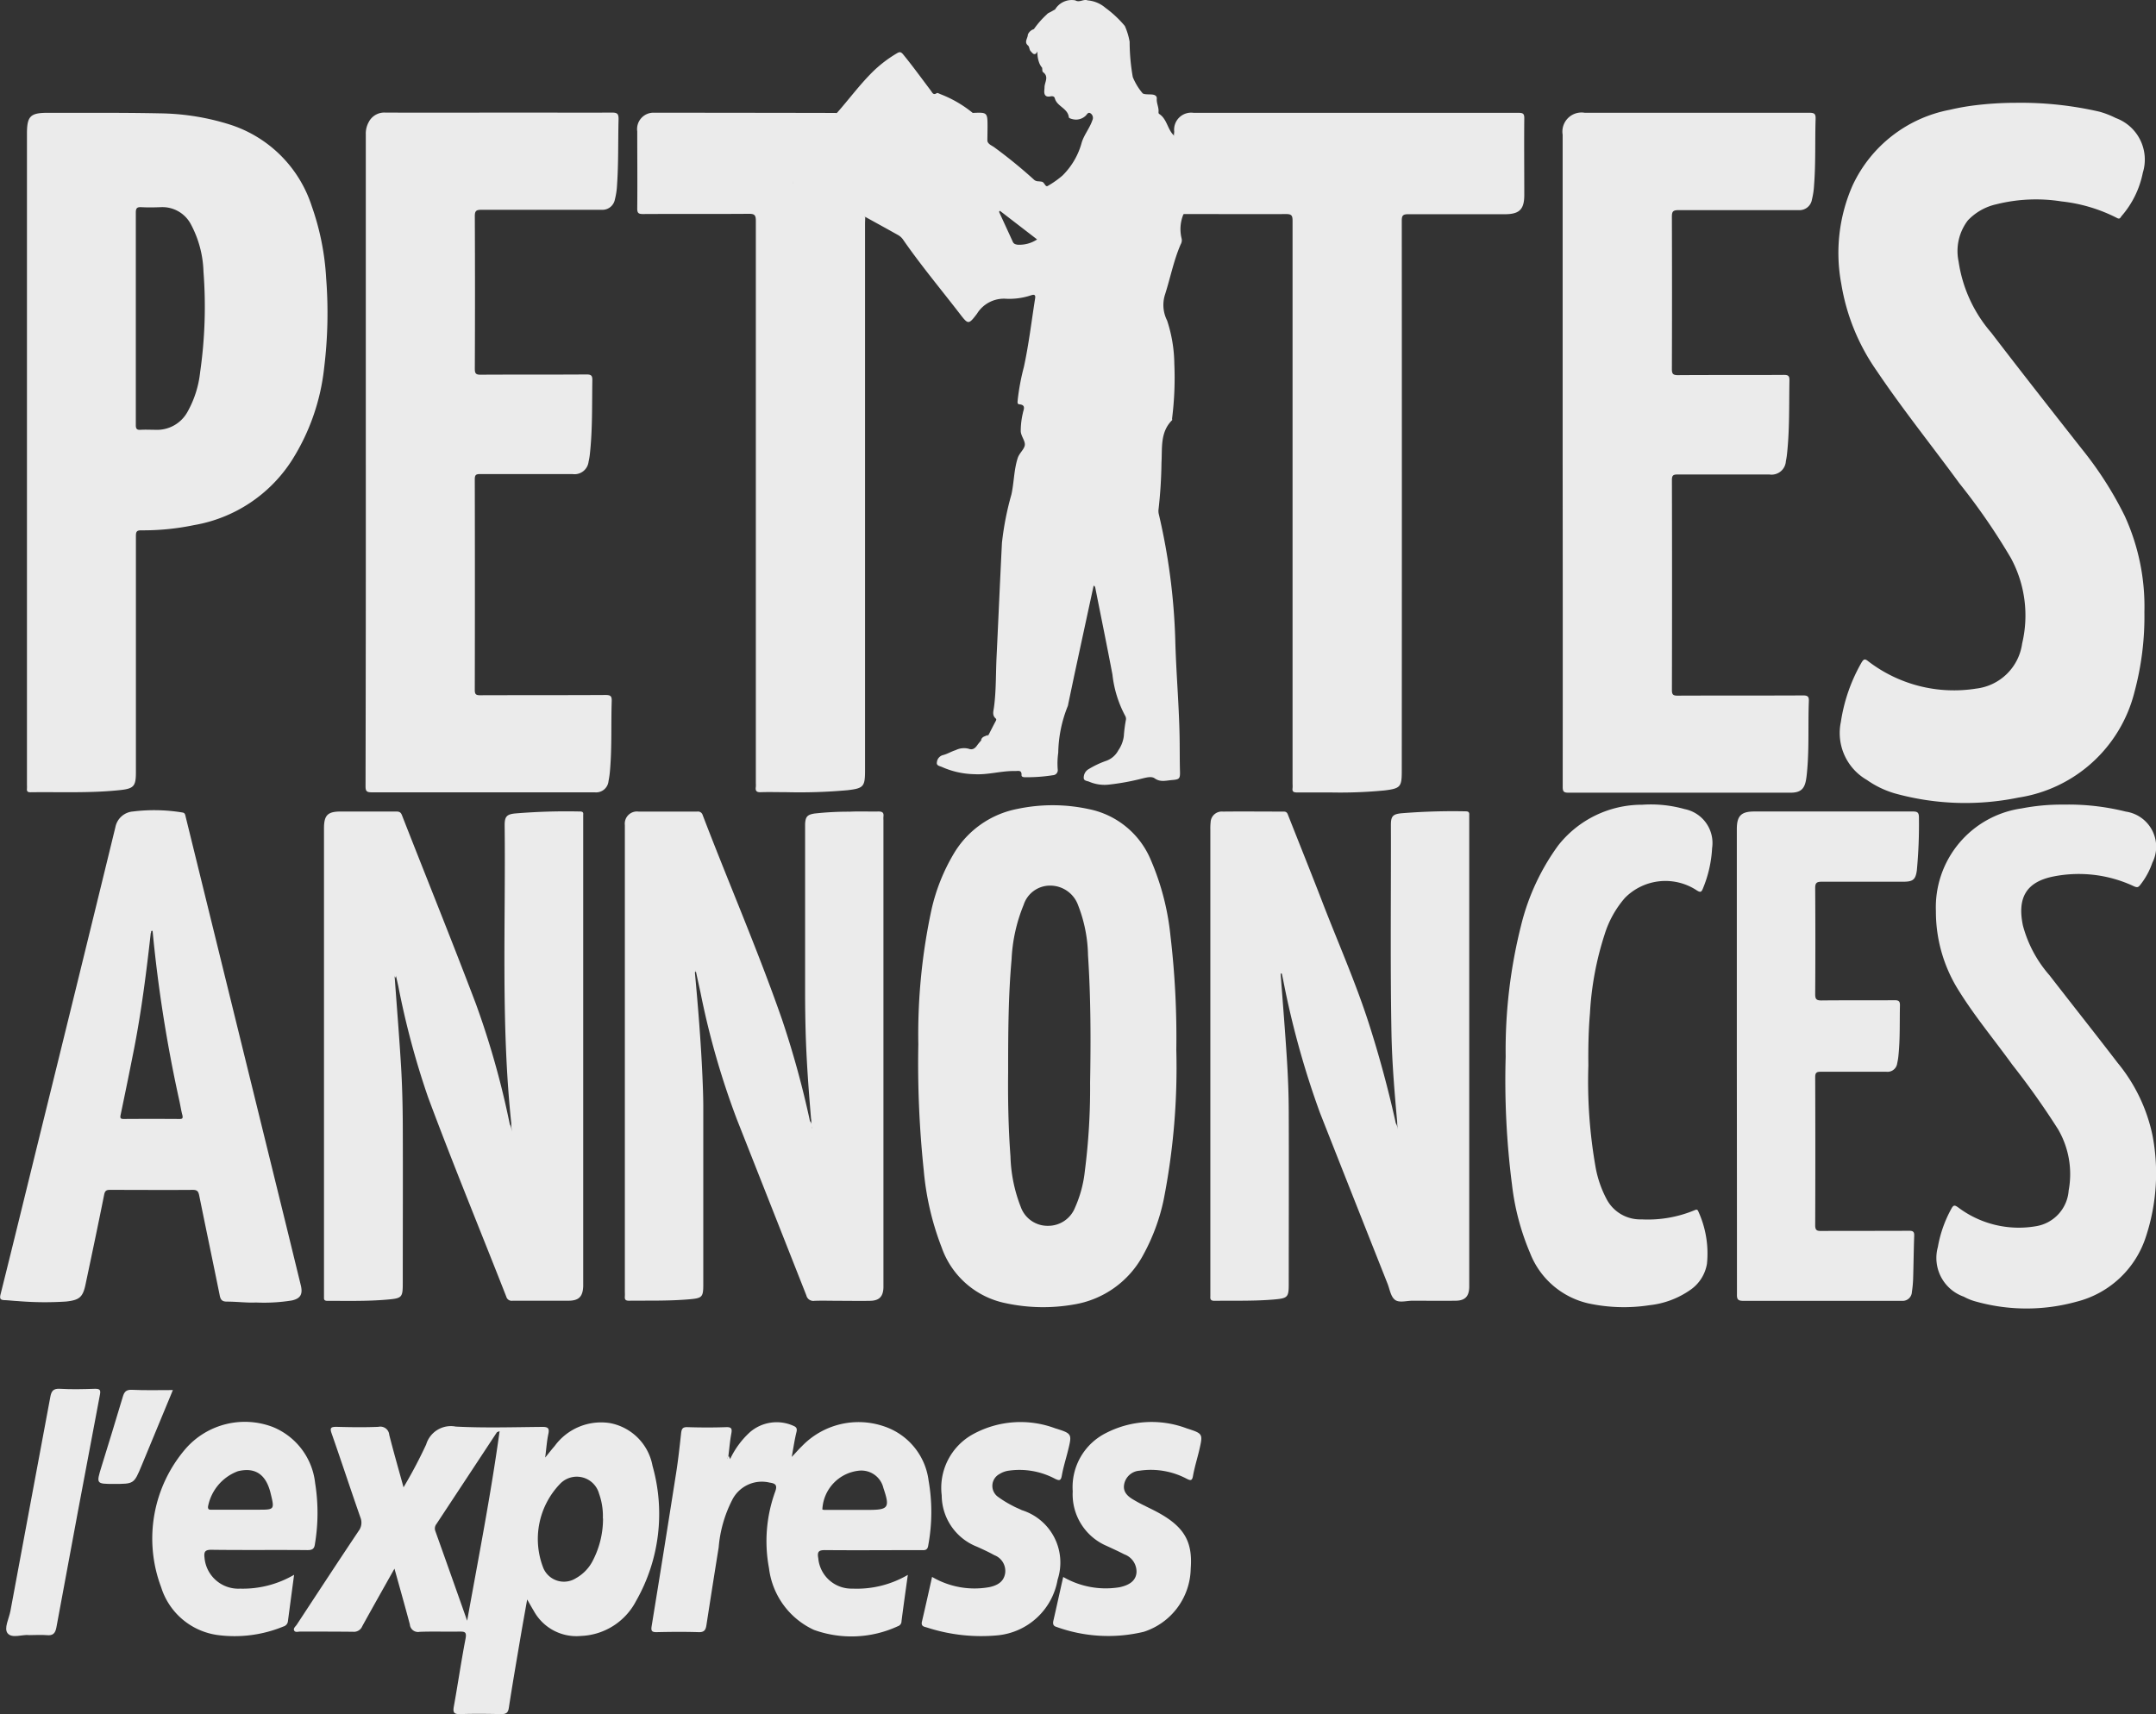
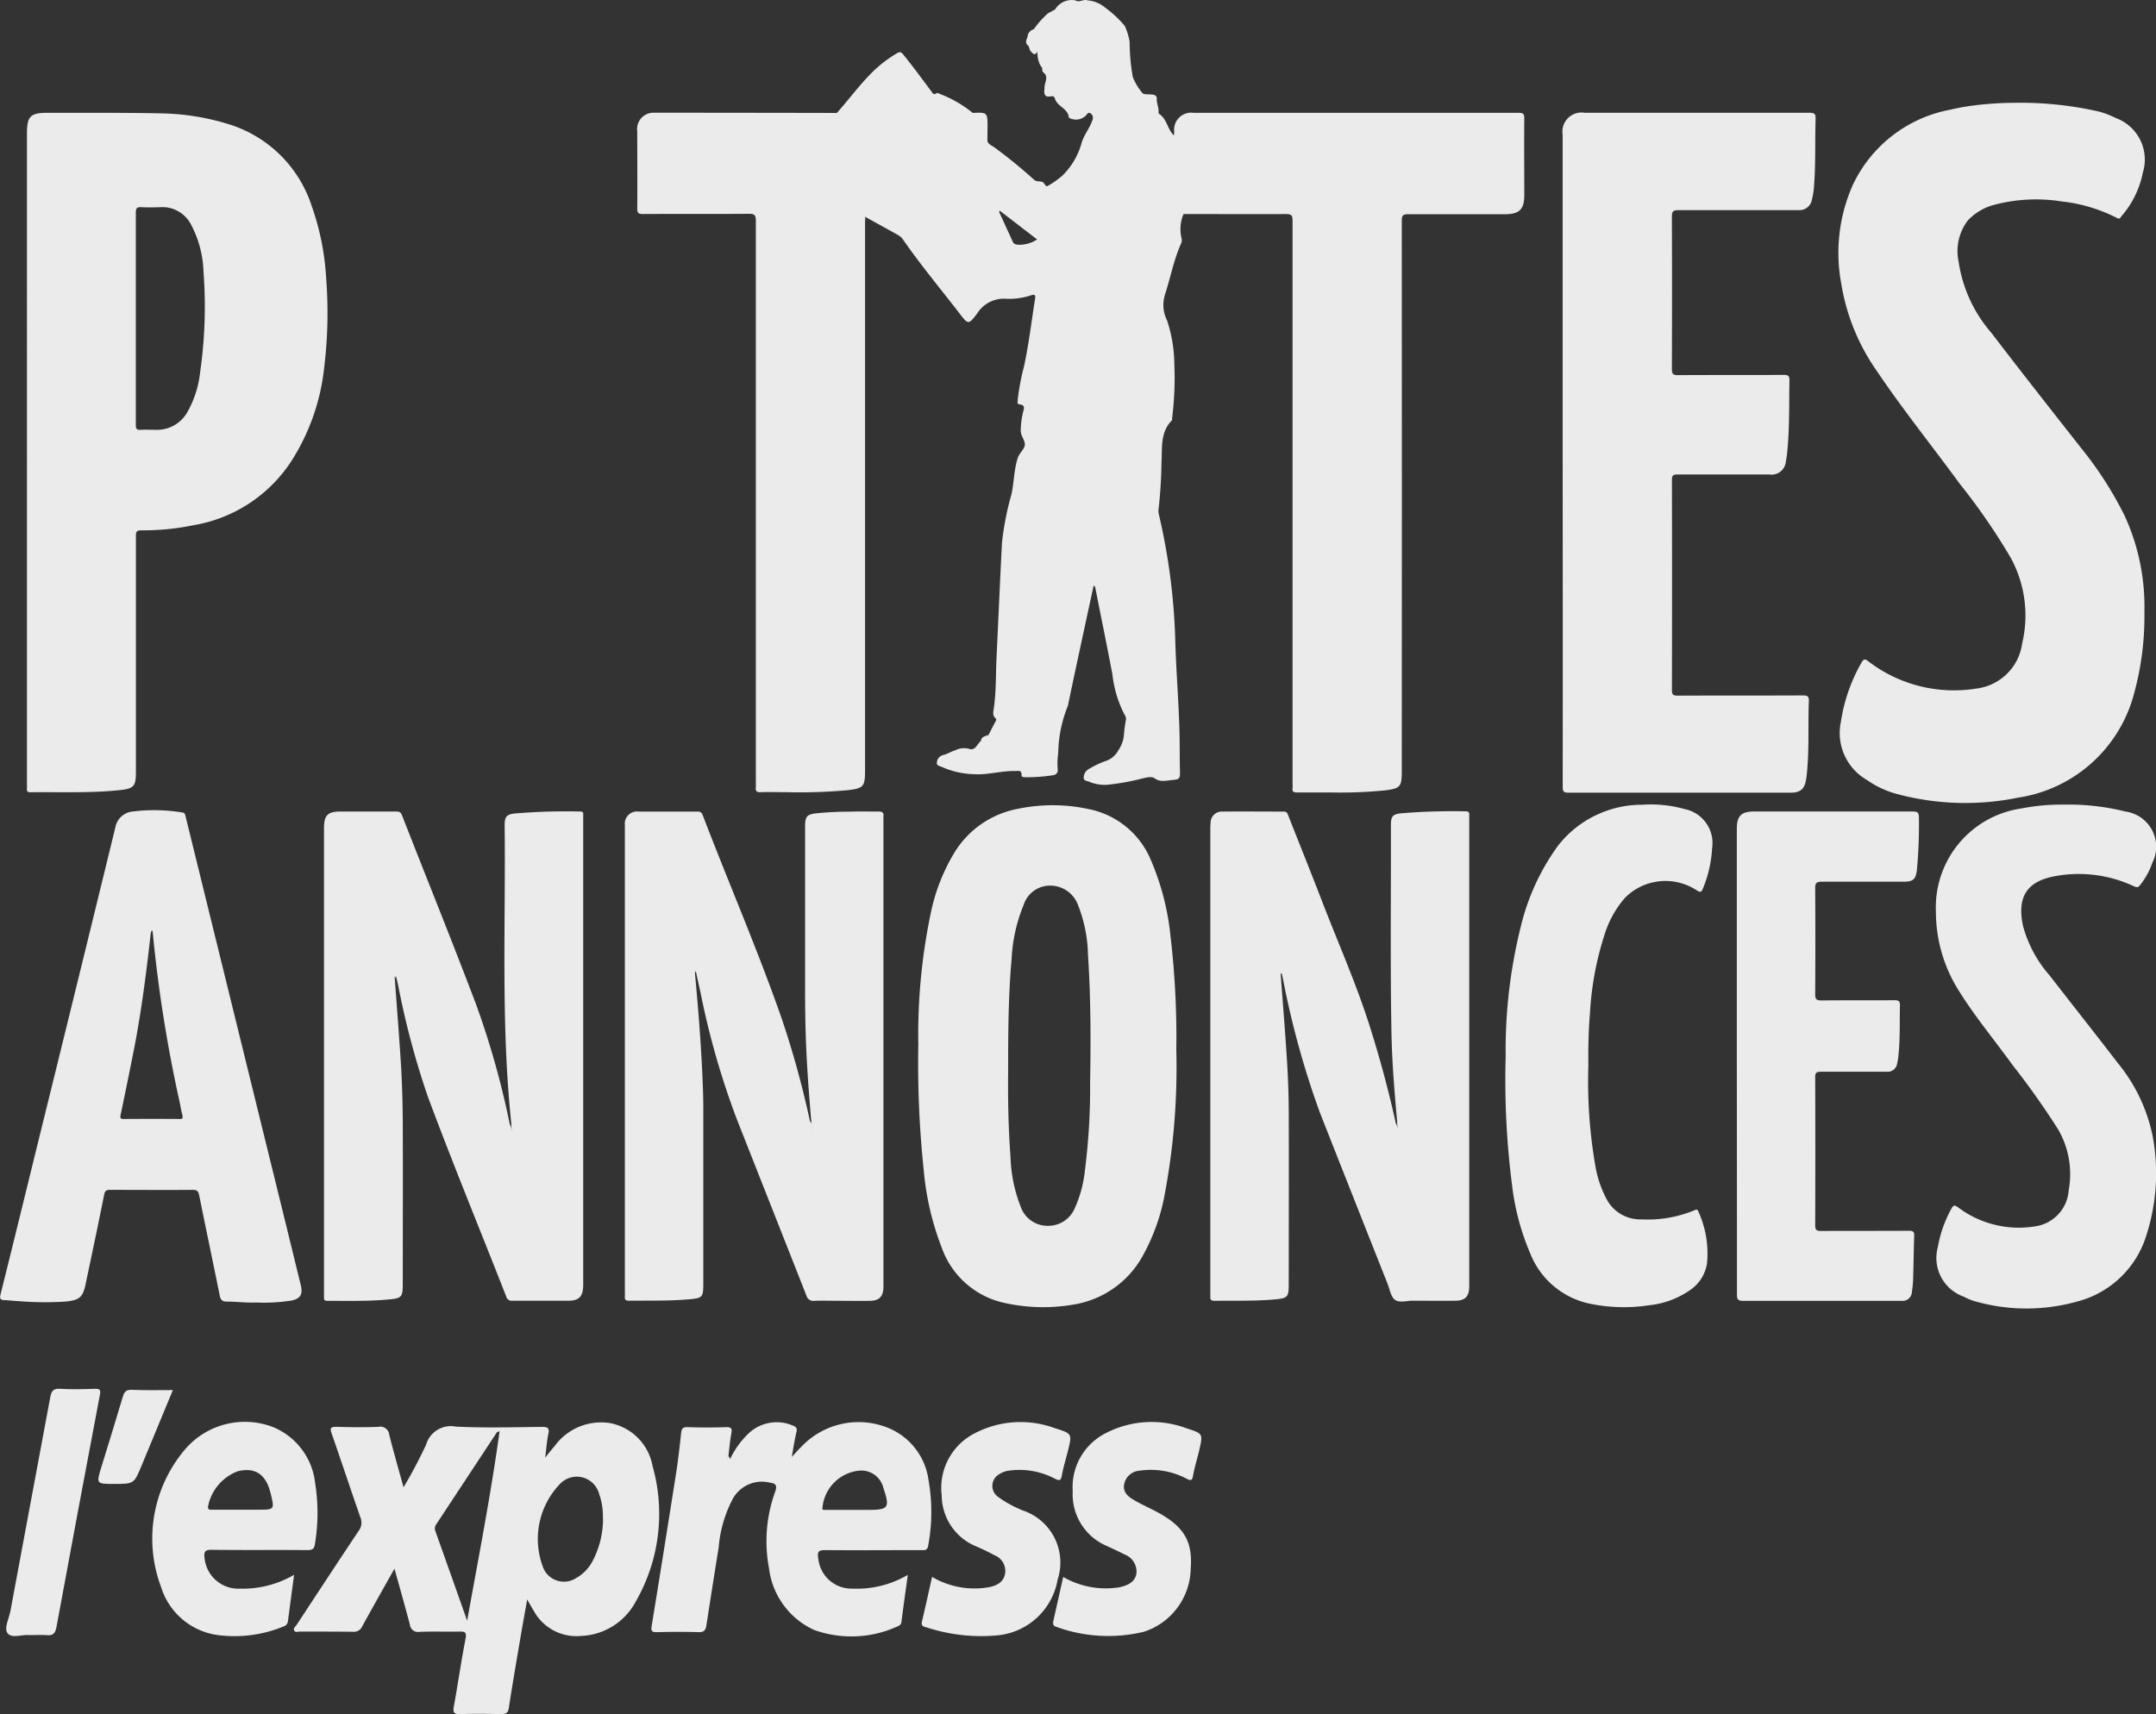
<svg xmlns="http://www.w3.org/2000/svg" width="68.228" height="54.262" viewBox="0 0 68.228 54.262">
  <rect x="0" y="0" width="68.228" height="54.262" fill="#333333" stroke="none" />
  <g id="Group_22414" data-name="Group 22414" transform="translate(-121.016 -165.781)" opacity="0.9">
    <path id="Path_25489" data-name="Path 25489" d="M536.629,188.7a11.1,11.1,0,0,1,2.644.282,2.81,2.81,0,0,1,.514.2,1.4,1.4,0,0,1,.856,1.73,2.969,2.969,0,0,1-.673,1.374c-.033.038-.05.11-.138.063a5.033,5.033,0,0,0-1.76-.527,5.164,5.164,0,0,0-2.067.091,1.765,1.765,0,0,0-.9.511,1.6,1.6,0,0,0-.292,1.3,4.407,4.407,0,0,0,1.031,2.25c.945,1.236,1.907,2.459,2.868,3.682a11.421,11.421,0,0,1,1.359,2.123,6.886,6.886,0,0,1,.622,3.039,9.205,9.205,0,0,1-.315,2.536,4.482,4.482,0,0,1-3.673,3.339,8.338,8.338,0,0,1-3.9-.13,2.977,2.977,0,0,1-.893-.428,1.714,1.714,0,0,1-.824-1.841,5.369,5.369,0,0,1,.658-1.884c.064-.1.1-.119.2-.038a4.456,4.456,0,0,0,3.421.871,1.664,1.664,0,0,0,1.457-1.428,3.818,3.818,0,0,0-.358-2.708,20.126,20.126,0,0,0-1.625-2.358c-.872-1.193-1.8-2.347-2.625-3.573a6.653,6.653,0,0,1-1.115-2.744,5.3,5.3,0,0,1,.358-3.118,4.272,4.272,0,0,1,3.072-2.392,7.49,7.49,0,0,1,.77-.139A10.8,10.8,0,0,1,536.629,188.7Z" transform="translate(-351.816 -19.665)" fill="#fff" />
-     <path id="Path_25490" data-name="Path 25490" d="M202.547,201.884q0-5.144,0-10.289a.743.743,0,0,1,.093-.391.55.55,0,0,1,.524-.3c1.468.006,2.936,0,4.4,0,.927,0,1.855.005,2.782,0,.171,0,.2.052.2.206-.018.695,0,1.39-.048,2.084a2.244,2.244,0,0,1-.068.457.4.4,0,0,1-.409.33c-.053,0-.107,0-.16,0-1.219,0-2.437,0-3.655,0-.154,0-.21.026-.209.2q.011,2.416,0,4.832c0,.143.028.189.181.188,1.117-.007,2.235,0,3.352-.008.147,0,.189.034.186.184-.012.772.007,1.544-.076,2.314a1.908,1.908,0,0,1-.043.263.447.447,0,0,1-.51.392c-.975,0-1.949,0-2.924,0-.132,0-.167.03-.167.165q.007,3.335,0,6.669c0,.135.035.167.168.167,1.325-.005,2.651,0,3.976-.008.164,0,.194.048.189.2-.023.712.008,1.426-.05,2.137a2.908,2.908,0,0,1-.051.388.394.394,0,0,1-.437.356c-.036,0-.071,0-.107,0q-3.477,0-6.954,0c-.16,0-.191-.041-.191-.194Q202.55,207.055,202.547,201.884Z" transform="translate(-69.955 -21.559)" fill="#fff" />
    <path id="Path_25491" data-name="Path 25491" d="M469.394,201.877V191.606a.605.605,0,0,1,.7-.694q3.557,0,7.115,0c.162,0,.195.044.19.2-.022.694.006,1.39-.048,2.084a2.389,2.389,0,0,1-.067.457.4.4,0,0,1-.418.341c-.053,0-.107,0-.16,0-1.218,0-2.437,0-3.655,0-.171,0-.2.053-.2.208q.008,2.407,0,4.815c0,.149.025.2.19.2,1.117-.009,2.235,0,3.352-.008.136,0,.181.028.178.173-.014.772.007,1.544-.075,2.313a2.234,2.234,0,0,1-.038.246.453.453,0,0,1-.523.42c-.969,0-1.938,0-2.906,0-.137,0-.177.031-.177.173q.008,3.326,0,6.651c0,.14.035.177.176.177,1.326-.006,2.651,0,3.976-.007.152,0,.187.042.181.188-.027.712.01,1.426-.049,2.137-.01.118-.02.237-.041.354-.052.293-.184.4-.492.4-.511,0-1.022,0-1.533,0-1.831,0-3.661,0-5.492,0-.15,0-.182-.038-.182-.184Q469.4,207.057,469.394,201.877Z" transform="translate(-298.927 -21.561)" fill="#fff" />
    <path id="Path_25492" data-name="Path 25492" d="M383.032,194.124a4.48,4.48,0,0,0-.289-2.485c0-.041.008-.083.01-.124a.539.539,0,0,1,.616-.594q5.143,0,10.286,0c.138,0,.178.031.176.174-.008.808,0,1.616,0,2.425,0,.456-.153.609-.611.61-1.022,0-2.044,0-3.066,0-.167,0-.2.047-.2.206q.006,8.709,0,17.417c0,.5-.038.554-.541.616a14.667,14.667,0,0,1-1.725.064c-.351,0-.7,0-1.052,0-.109,0-.155-.028-.138-.139a.87.87,0,0,0,0-.125q0-8.914,0-17.828c0-.165-.029-.218-.208-.216C385.206,194.13,384.119,194.124,383.032,194.124Z" transform="translate(-224.578 -21.568)" fill="#fff" />
    <path id="Path_25493" data-name="Path 25493" d="M199.225,356.629c-.331-3.14-.175-6.29-.21-9.437,0-.269.061-.345.322-.373a19.627,19.627,0,0,1,2.064-.063c.076,0,.11.024.1.1,0,.041,0,.083,0,.125v14.653c0,.048,0,.1,0,.143-.011.336-.137.464-.469.465-.588,0-1.177,0-1.765,0a.176.176,0,0,1-.2-.128c-.823-2.1-1.686-4.192-2.474-6.309a25.827,25.827,0,0,1-.943-3.519c-.024-.11-.05-.22-.076-.33a.217.217,0,0,1-.049-.158.364.364,0,0,0,.008.1c.012.045-.025.092.005.137.067.936.144,1.871.2,2.807.035.6.05,1.2.053,1.8.007,1.67,0,3.34,0,5.01,0,.487-.01.513-.5.555-.628.055-1.258.038-1.888.039-.075,0-.11-.027-.105-.1,0-.041,0-.083,0-.125V347.288c0-.414.116-.531.528-.531.583,0,1.165,0,1.747,0,.089,0,.15.009.19.111.78,1.994,1.584,3.978,2.343,5.98a26.827,26.827,0,0,1,1.073,3.816.369.369,0,0,1,.051.229C199.246,356.8,199.219,356.717,199.225,356.629Z" transform="translate(-62.029 -155.288)" fill="#fff" />
    <path id="Path_25494" data-name="Path 25494" d="M396.807,356.585c-.083-.934-.163-1.869-.181-2.807-.041-2.2-.012-4.4-.018-6.6,0-.273.058-.341.324-.37a20.091,20.091,0,0,1,2.046-.062c.089,0,.116.036.109.117,0,.035,0,.071,0,.107V361.7c0,.036,0,.071,0,.107-.007.293-.132.426-.426.43-.457.006-.915,0-1.373,0-.189,0-.422.075-.555-.031s-.161-.331-.231-.507q-1.071-2.7-2.139-5.41a27.66,27.66,0,0,1-1.166-4.214c-.014-.064-.027-.128-.041-.191a.3.3,0,0,1-.053-.194c0,.09.022.138.015.19.068.912.143,1.823.2,2.735.034.539.055,1.08.057,1.62.007,1.83,0,3.661,0,5.491,0,.391-.037.433-.431.469-.64.058-1.282.037-1.923.045-.106,0-.136-.043-.127-.138,0-.041,0-.083,0-.125q0-7.328,0-14.655a1.815,1.815,0,0,1,.009-.231.353.353,0,0,1,.388-.337c.642-.007,1.284,0,1.926,0,.1,0,.117.059.143.126.35.888.707,1.774,1.051,2.664.5,1.305,1.072,2.586,1.5,3.919q.5,1.559.853,3.159a.293.293,0,0,1,.045.2C396.823,356.741,396.806,356.664,396.807,356.585Z" transform="translate(-231.576 -155.283)" fill="#fff" />
    <path id="Path_25495" data-name="Path 25495" d="M266.2,356.469c-.078-.929-.147-1.858-.172-2.79q-.015-.561-.016-1.123,0-2.63,0-5.26c0-.054,0-.107,0-.16.013-.228.07-.291.293-.328a9.767,9.767,0,0,1,1.12-.059c.3-.015.606,0,.909-.006.128,0,.173.041.157.163a.838.838,0,0,0,0,.107v14.657c0,.048,0,.1,0,.143-.01.285-.132.413-.418.419-.321.007-.642,0-.963,0-.267,0-.535-.009-.8,0a.227.227,0,0,1-.259-.173q-1.1-2.79-2.2-5.576a25.261,25.261,0,0,1-1.147-4c-.049-.226-.1-.452-.148-.678-.028-.046-.061-.091-.047-.122,0,.032.011.092.015.151.1,1.082.188,2.165.237,3.251.015.344.029.688.029,1.033q0,2.791,0,5.581c0,.412-.027.448-.432.484-.64.057-1.282.039-1.923.046-.106,0-.137-.04-.127-.136a1.224,1.224,0,0,0,0-.125V347.351c0-.059,0-.119,0-.178a.385.385,0,0,1,.433-.427c.618,0,1.236,0,1.855,0a.154.154,0,0,1,.174.108c.826,2.16,1.749,4.284,2.51,6.468a29.547,29.547,0,0,1,.886,3.224c.055.056.04.131.056.2.008.048.026.094.025.113-.014-.029-.013-.092-.032-.151C266.2,356.625,266.218,356.546,266.2,356.469Z" transform="translate(-119.518 -155.275)" fill="#fff" />
    <path id="Path_25496" data-name="Path 25496" d="M269.432,190.95c-.285.356-.555.725-.857,1.065a2.023,2.023,0,0,0-.529,1.424,2.922,2.922,0,0,1-.027.372c-.011.09.013.128.112.124.26-.011.521-.02.781-.018s.544.017.817.028a1.181,1.181,0,0,1,.606.308c0,.071-.005.142-.005.214q0,8.639,0,17.277c0,.529-.038.584-.554.644a16.789,16.789,0,0,1-1.922.063c-.273,0-.547-.009-.82,0-.14.007-.18-.042-.16-.17a.705.705,0,0,0,0-.107q0-8.906,0-17.812c0-.183-.047-.22-.222-.219-1.117.009-2.235,0-3.352.007-.136,0-.18-.029-.179-.174.008-.814,0-1.628,0-2.443a.518.518,0,0,1,.543-.59Q266.553,190.944,269.432,190.95Z" transform="translate(-121.939 -21.594)" fill="#fff" />
    <path id="Path_25497" data-name="Path 25497" d="M556.663,345.2a7.49,7.49,0,0,1,1.941.214l.035.008a1.124,1.124,0,0,1,.835,1.62,2.355,2.355,0,0,1-.383.7c-.061.08-.1.088-.2.043a4.109,4.109,0,0,0-2.521-.315c-.878.166-1.178.668-.991,1.56a3.915,3.915,0,0,0,.84,1.572c.716.925,1.444,1.842,2.156,2.771a5.318,5.318,0,0,1,1.106,2.306,6.391,6.391,0,0,1-.206,3.185,3.1,3.1,0,0,1-2.2,2.071,5.925,5.925,0,0,1-3.166,0,1.7,1.7,0,0,1-.4-.158,1.3,1.3,0,0,1-.822-1.574,3.9,3.9,0,0,1,.431-1.218c.065-.114.1-.112.207-.038a3.191,3.191,0,0,0,2.458.6,1.234,1.234,0,0,0,1.043-1.132,2.818,2.818,0,0,0-.337-1.941,24.984,24.984,0,0,0-1.452-2.048c-.559-.775-1.173-1.511-1.68-2.324a4.68,4.68,0,0,1-.732-2.53,3.16,3.16,0,0,1,2.71-3.251A6.637,6.637,0,0,1,556.663,345.2Z" transform="translate(-370.346 -153.95)" fill="#fff" />
    <path id="Path_25498" data-name="Path 25498" d="M508.234,354.629V347.3c0-.419.137-.557.553-.557,1.67,0,3.34,0,5.01,0,.151,0,.2.027.2.191a15.542,15.542,0,0,1-.066,1.672c-.04.294-.124.359-.426.36-.862,0-1.723,0-2.585,0-.163,0-.208.042-.206.206q.011,1.676,0,3.352c0,.154.034.2.195.2.772-.009,1.545,0,2.318-.007.133,0,.172.034.169.168-.012.516.007,1.034-.044,1.549a2,2,0,0,1-.043.281.308.308,0,0,1-.345.266c-.689,0-1.379,0-2.068,0-.132,0-.182.023-.182.171q.009,2.344,0,4.689c0,.158.054.181.193.18.927-.006,1.854,0,2.781-.006.125,0,.164.034.159.159-.016.457-.02.914-.034,1.371a3.551,3.551,0,0,1-.039.407.292.292,0,0,1-.309.281c-.047,0-.095,0-.142,0-1.628,0-3.257,0-4.885,0-.166,0-.205-.047-.2-.208Q508.238,358.328,508.234,354.629Z" transform="translate(-332.255 -155.275)" fill="#fff" />
    <path id="Path_25499" data-name="Path 25499" d="M459.257,353.454a15.628,15.628,0,0,0,.221,3.177,3.453,3.453,0,0,0,.358,1.057,1.2,1.2,0,0,0,1.1.637,3.852,3.852,0,0,0,1.687-.292c.064-.029.091-.018.117.048a3.2,3.2,0,0,1,.27,1.648,1.251,1.251,0,0,1-.533.833,2.762,2.762,0,0,1-1.287.48,5.315,5.315,0,0,1-1.93-.057,2.6,2.6,0,0,1-1.85-1.6,7.792,7.792,0,0,1-.57-2.161,25.932,25.932,0,0,1-.2-4.052,16.155,16.155,0,0,1,.49-4.162,7.192,7.192,0,0,1,1.17-2.518,3.372,3.372,0,0,1,2.663-1.292,3.95,3.95,0,0,1,1.34.138,1.094,1.094,0,0,1,.87,1.234,3.859,3.859,0,0,1-.29,1.277c-.048.124-.084.131-.195.062a1.8,1.8,0,0,0-2.272.236,3.2,3.2,0,0,0-.645,1.159,9.8,9.8,0,0,0-.464,2.5C459.258,352.375,459.251,352.951,459.257,353.454Z" transform="translate(-287.976 -153.946)" fill="#fff" />
    <path id="Path_25500" data-name="Path 25500" d="M338.278,191.846a1.145,1.145,0,0,1-.266-.492,2.2,2.2,0,0,0-.208-.426c.48-.022.48-.022.48.458C338.283,191.54,338.28,191.693,338.278,191.846Z" transform="translate(-186.017 -21.572)" fill="#fff" />
    <path id="Path_25501" data-name="Path 25501" d="M339.952,329.693c-.018.131-.081.2-.223.166C339.756,329.741,339.866,329.732,339.952,329.693Z" transform="translate(-187.669 -140.647)" fill="#fff" />
    <path id="Path_25502" data-name="Path 25502" d="M208.889,382.2a.416.416,0,0,1-.006-.29l.042.216Z" transform="translate(-75.375 -185.449)" fill="#fff" />
    <path id="Path_25503" data-name="Path 25503" d="M406.356,381.48c-.05-.057-.032-.12-.012-.235l.05.239Z" transform="translate(-244.812 -184.882)" fill="#fff" />
    <path id="Path_25504" data-name="Path 25504" d="M275.709,381.406c-.053-.056-.028-.121-.033-.208a.26.26,0,0,1,.066.179Z" transform="translate(-132.706 -184.842)" fill="#fff" />
    <path id="Path_25505" data-name="Path 25505" d="M309.5,170.211a.23.23,0,0,0-.1-.141c-.208-.193-.215-.524-.471-.685-.014-.009-.019-.042-.017-.063.014-.143-.067-.273-.055-.418.007-.083-.057-.121-.139-.13-.111-.012-.286.007-.32-.053a1.9,1.9,0,0,1-.3-.5,6.517,6.517,0,0,1-.1-1.118,2.1,2.1,0,0,0-.152-.5,3.449,3.449,0,0,0-.616-.576.983.983,0,0,0-.561-.234c-.13-.051-.259.079-.388,0a.614.614,0,0,0-.643.289c-.064.029-.121.073-.187.1a.232.232,0,0,0-.078.059,2.811,2.811,0,0,0-.4.455c-.007.012-.031.015-.047.023a.3.3,0,0,0-.149.158c0,.117-.133.239.013.351.041.053.033.132.079.176s.109.159.2.033c0-.007,0-.011,0-.013-.022-.009.02-.01.011.005a.908.908,0,0,0,.049.319.532.532,0,0,0,.1.178c.008.047,0,.116.027.137.193.141.059.309.049.466,0,.041-.005.083-.008.124-.009.135.047.207.188.18.068-.013.128-.007.146.061.068.259.413.313.443.6,0,.025.077.051.122.06a.44.44,0,0,0,.412-.111c.042-.04.077-.129.157-.071a.173.173,0,0,1,.052.22c-.083.244-.252.445-.332.688a2.314,2.314,0,0,1-.609,1.055,2.908,2.908,0,0,1-.469.331c-.082.049-.1-.128-.2-.135a1,1,0,0,0-.106-.011.2.2,0,0,1-.142-.063,15.526,15.526,0,0,0-1.253-1.02c-.071-.05-.161-.08-.2-.165q-.174-.379-.336-.762a.282.282,0,0,0-.138-.155,3.724,3.724,0,0,0-1.007-.588c-.044-.015-.108-.055-.13-.039-.112.079-.142-.018-.186-.076-.29-.383-.571-.773-.876-1.146-.069-.085-.113-.091-.2-.038a3.991,3.991,0,0,0-.762.582c-.411.406-.752.871-1.131,1.3a.44.44,0,0,0-.128.093c-.366.451-.748.889-1.071,1.373a1.021,1.021,0,0,0-.175.442c-.041.317-.049.637-.084.955-.013.123.056.17.17.175.143.007.281-.036.425-.035.344,0,.686.006,1.03.033a1.01,1.01,0,0,1,.5.156.4.4,0,0,0,.237.111c.337.186.675.371,1.011.56a.487.487,0,0,1,.161.135c.564.817,1.2,1.577,1.806,2.363.264.343.277.356.546,0a1,1,0,0,1,.923-.473,2.163,2.163,0,0,0,.773-.105c.055-.016.168-.065.144.088-.115.726-.2,1.457-.357,2.177a7.3,7.3,0,0,0-.194,1.03c0,.053-.031.144.049.151.226.019.13.175.114.274a2.493,2.493,0,0,0-.068.581c.011.159.143.3.129.433s-.173.254-.224.411c-.122.376-.116.773-.2,1.155a9.246,9.246,0,0,0-.3,1.534c-.061,1.209-.113,2.418-.171,3.627-.025.527-.01,1.057-.082,1.581-.017.124-.061.246.054.348.027.024.021.046.005.077-.078.145-.152.293-.227.439a.476.476,0,0,1-.223.166,1.844,1.844,0,0,0-.136.162c-.067.1-.151.163-.273.115a.591.591,0,0,0-.412.044c-.142.043-.267.126-.414.16a.262.262,0,0,0-.18.226c-.02.112.1.117.167.15a2.644,2.644,0,0,0,1.018.225c.437.026.859-.11,1.294-.1.1,0,.209-.038.2.132,0,.055.06.064.11.064a5.21,5.21,0,0,0,.887-.064.159.159,0,0,0,.148-.185,2.434,2.434,0,0,1,.017-.528,4.115,4.115,0,0,1,.291-1.449.269.269,0,0,0,.024-.085c.075-.354.148-.708.224-1.062q.289-1.345.581-2.691c.048.02.05.057.057.092.18.908.366,1.814.538,2.723a3.594,3.594,0,0,0,.4,1.3.2.2,0,0,1,.029.119,4.387,4.387,0,0,0-.069.528,1.013,1.013,0,0,1-.174.451.7.7,0,0,1-.412.342,2.939,2.939,0,0,0-.521.249.313.313,0,0,0-.162.273c-.005.11.115.1.184.134a1.234,1.234,0,0,0,.611.087,7.545,7.545,0,0,0,1.083-.2c.123-.028.269-.066.365,0,.179.13.357.072.538.057.244-.021.272-.035.265-.277-.011-.393-.005-.787-.014-1.18-.022-1.01-.112-2.016-.136-3.023a19.941,19.941,0,0,0-.521-3.943.429.429,0,0,1-.006-.158,14.712,14.712,0,0,0,.092-1.474c.027-.465-.045-.959.335-1.337.009-.009,0-.035,0-.052a10.29,10.29,0,0,0,.071-1.74,4.523,4.523,0,0,0-.228-1.363,1.085,1.085,0,0,1-.069-.814c.172-.533.276-1.087.5-1.6a.252.252,0,0,0,.026-.19,1.226,1.226,0,0,1,.061-.763.313.313,0,0,0,.08-.193A4.406,4.406,0,0,0,309.5,170.211Zm-5.045,3.317c-.069-.013-.122-.023-.154-.093-.144-.317-.291-.633-.436-.95l.027-.032,1.178.907A1.011,1.011,0,0,1,304.456,173.527Z" transform="translate(-151.234)" fill="#fff" />
    <path id="Path_25506" data-name="Path 25506" d="M330.443,188.266c-.081-.011-.174,0-.214-.132A.46.46,0,0,1,330.443,188.266Z" transform="translate(-179.518 -19.18)" fill="#fff" />
    <path id="Path_25507" data-name="Path 25507" d="M136.479,196.185a8.2,8.2,0,0,0-.458-2.295,4,4,0,0,0-2.57-2.572,7.647,7.647,0,0,0-2.223-.361c-1.188-.025-2.377-.014-3.565-.017-.546,0-.653.108-.653.659V212.21a1.181,1.181,0,0,1,0,.125c-.009.085.025.113.111.112.95-.013,1.9.033,2.848-.07.422-.046.489-.126.489-.556q0-3.744,0-7.488c0-.136.029-.179.172-.177a7.87,7.87,0,0,0,1.661-.164,4.6,4.6,0,0,0,3.092-2.036,6.837,6.837,0,0,0,1.032-2.944A14.244,14.244,0,0,0,136.479,196.185Zm-3.99,2.977a3.267,3.267,0,0,1-.39,1.228,1.1,1.1,0,0,1-1.026.584c-.154,0-.31-.009-.463,0-.127.01-.156-.035-.155-.157,0-1.123,0-2.246,0-3.368s0-2.234,0-3.35c0-.144.041-.179.177-.172.2.011.4.008.606,0a1.018,1.018,0,0,1,.965.552,3.38,3.38,0,0,1,.393,1.483A14.6,14.6,0,0,1,132.489,199.161Z" transform="translate(-5.141 -21.588)" fill="#fff" />
    <path id="Path_25508" data-name="Path 25508" d="M333.72,349.5a8.1,8.1,0,0,0-.615-2.386,2.7,2.7,0,0,0-1.966-1.625,5.4,5.4,0,0,0-2.262-.007,3,3,0,0,0-2.019,1.425,6.068,6.068,0,0,0-.7,1.763,18.748,18.748,0,0,0-.417,4.262,32.273,32.273,0,0,0,.171,3.985,8.9,8.9,0,0,0,.564,2.437,2.718,2.718,0,0,0,2.025,1.773,5.628,5.628,0,0,0,2.159.043,3.046,3.046,0,0,0,2.207-1.586,6.326,6.326,0,0,0,.638-1.73,21.665,21.665,0,0,0,.4-4.746A27.317,27.317,0,0,0,333.72,349.5Zm-2.543,4.651a20.6,20.6,0,0,1-.168,2.806,3.812,3.812,0,0,1-.309,1.145.912.912,0,0,1-.848.577.9.9,0,0,1-.87-.6,4.728,4.728,0,0,1-.325-1.6c-.07-.93-.082-1.863-.074-2.66,0-1.282.007-2.428.109-3.571a5.152,5.152,0,0,1,.382-1.729.877.877,0,0,1,.836-.609.938.938,0,0,1,.889.626,4.562,4.562,0,0,1,.312,1.581C331.2,351.467,331.2,352.81,331.177,354.152Z" transform="translate(-175.664 -154.096)" fill="#fff" />
    <path id="Path_25509" data-name="Path 25509" d="M130.539,361.495q-.228-.934-.456-1.867-1.277-5.193-2.554-10.385-.319-1.3-.637-2.592c-.016-.064-.018-.127-.108-.138a5.483,5.483,0,0,0-1.561-.031.614.614,0,0,0-.555.495q-1.193,4.893-2.4,9.781c-.411,1.67-.818,3.342-1.235,5.011-.036.145.005.177.132.181s.272.023.409.029a10.346,10.346,0,0,0,1.53.015c.425-.046.534-.135.62-.547.2-.947.4-1.893.589-2.84.025-.121.072-.149.186-.148.874,0,1.748.007,2.621,0,.143,0,.174.055.2.177.214,1.058.437,2.115.651,3.173.027.133.08.186.22.187.326,0,.652.043.922.028a5.552,5.552,0,0,0,1.139-.064C130.523,361.9,130.6,361.765,130.539,361.495Zm-3.842-5.28q-.882-.006-1.763,0c-.113,0-.121-.033-.1-.134q.217-1.035.422-2.073c.238-1.217.393-2.446.531-3.677.024-.018-.011-.088.058-.068a44.328,44.328,0,0,0,.846,5.372c.035.156.057.315.1.47C126.806,356.192,126.789,356.216,126.7,356.215Z" transform="translate(0 -155.014)" fill="#fff" />
    <g id="Group_22413" data-name="Group 22413" transform="translate(121.207 209.74)">
      <path id="Path_25510" data-name="Path 25510" d="M326.866,487.857a2.648,2.648,0,0,0,1.813.324c.249-.053.457-.165.5-.442a.535.535,0,0,0-.343-.57c-.179-.1-.362-.183-.547-.267a1.754,1.754,0,0,1-1.118-1.626,1.938,1.938,0,0,1,.993-1.937,3.135,3.135,0,0,1,2.591-.188c.545.171.545.173.409.722-.064.257-.145.511-.191.771-.029.163-.071.178-.214.108a2.4,2.4,0,0,0-1.463-.258.737.737,0,0,0-.3.109.425.425,0,0,0-.05.715,3.416,3.416,0,0,0,.473.29c.092.052.192.088.286.136a1.736,1.736,0,0,1,1.134,2.2,2.137,2.137,0,0,1-1.9,1.763,5.548,5.548,0,0,1-2.225-.245c-.091-.029-.2-.032-.171-.179C326.653,488.813,326.759,488.34,326.866,487.857Z" transform="translate(-297.561 -481.901)" fill="#fff" />
      <path id="Path_25511" data-name="Path 25511" d="M356.108,487.836a2.689,2.689,0,0,0,1.779.326c.338-.071.518-.219.54-.464a.581.581,0,0,0-.386-.578c-.18-.094-.365-.177-.549-.263a1.775,1.775,0,0,1-1.083-1.732,1.914,1.914,0,0,1,1.059-1.848,3.152,3.152,0,0,1,2.547-.145c.516.167.518.168.4.682-.065.275-.15.546-.2.823-.029.169-.087.146-.2.09a2.427,2.427,0,0,0-1.489-.255.53.53,0,0,0-.487.42c-.054.256.118.4.305.506.2.121.422.221.634.329.932.475,1.234.953,1.165,1.844a2.142,2.142,0,0,1-1.483,2,4.815,4.815,0,0,1-2.766-.154c-.1-.028-.117-.091-.1-.183C355.9,488.774,356,488.31,356.108,487.836Z" transform="translate(-322.653 -481.878)" fill="#fff" />
      <path id="Path_25512" data-name="Path 25512" d="M123.1,483.292c-.209-.031-.547.118-.688-.058-.125-.157.046-.468.09-.71.417-2.259.843-4.516,1.262-6.775.033-.18.092-.266.3-.254.371.022.744.012,1.116,0,.142,0,.183.031.155.179q-.7,3.685-1.379,7.373c-.036.194-.113.267-.31.246C123.476,483.278,123.306,483.292,123.1,483.292Z" transform="translate(-122.362 -475.493)" fill="#fff" />
      <path id="Path_25513" data-name="Path 25513" d="M145.313,475.756c-.337.814-.662,1.6-.989,2.389-.242.583-.243.582-.874.582-.567,0-.565,0-.394-.555.226-.732.452-1.464.671-2.2.046-.154.1-.231.286-.224C144.436,475.768,144.859,475.756,145.313,475.756Z" transform="translate(-140.033 -475.714)" fill="#fff" />
      <path id="Path_25514" data-name="Path 25514" d="M283.236,490.535l-.069.189a.32.32,0,0,1,.017-.3Z" transform="translate(-260.318 -488.304)" fill="#fff" />
      <path id="Path_25515" data-name="Path 25515" d="M197.88,484.342a1.686,1.686,0,0,0-1.345-1.355,1.816,1.816,0,0,0-1.752.725c-.089.1-.173.21-.3.366.038-.3.053-.525.1-.748.039-.183-.014-.224-.192-.223-.913.008-1.827.037-2.737-.01a.816.816,0,0,0-.938.567A15.123,15.123,0,0,1,190,485.02c-.161-.588-.316-1.123-.452-1.662a.282.282,0,0,0-.343-.253c-.442.019-.886.012-1.329,0-.173,0-.214.032-.152.207.309.883.6,1.771.909,2.655a.437.437,0,0,1-.055.435c-.659.985-1.308,1.977-1.958,2.967-.037.056-.116.111-.082.182s.128.034.193.035c.558,0,1.116,0,1.674.006a.283.283,0,0,0,.288-.174c.324-.588.654-1.172,1.02-1.824.175.629.337,1.2.487,1.766a.259.259,0,0,0,.308.234c.416-.017.833,0,1.249-.008.172,0,.248,0,.206.224-.138.711-.241,1.429-.37,2.142-.033.183-.01.253.2.246.434-.014.868-.009,1.3,0,.15,0,.215-.036.24-.2.115-.751.245-1.5.372-2.25.064-.375.132-.749.208-1.178.091.157.146.257.205.354a1.538,1.538,0,0,0,1.5.8,2.052,2.052,0,0,0,1.737-1.1A5.569,5.569,0,0,0,197.88,484.342Zm-5.867,4.9q-.5-1.42-1.007-2.84a.228.228,0,0,1,.036-.222q.957-1.451,1.911-2.9c.007-.01.027-.013.087-.038C192.761,485.269,192.371,487.25,192.013,489.246Zm4.3-3.239a2.877,2.877,0,0,1-.317,1.325,1.321,1.321,0,0,1-.54.568.708.708,0,0,1-1.03-.317,2.515,2.515,0,0,1,.545-2.687.731.731,0,0,1,1.217.33A2.1,2.1,0,0,1,196.308,486.007Z" transform="translate(-177.421 -481.899)" fill="#fff" />
      <path id="Path_25516" data-name="Path 25516" d="M275.067,484.822a2.086,2.086,0,0,0-1.409-1.716,2.487,2.487,0,0,0-2.6.628c-.1.094-.187.2-.322.34.056-.305.091-.55.15-.789.029-.117-.009-.161-.106-.2a1.292,1.292,0,0,0-1.369.207,2.715,2.715,0,0,0-.625.85c-.132.017-.058-.064-.053-.112.029-.228.047-.458.089-.683.027-.149.027-.223-.164-.216-.407.015-.815.013-1.223,0-.158-.005-.183.058-.2.193-.05.457-.1.914-.175,1.369q-.372,2.371-.758,4.741c-.022.137,0,.189.157.186.443-.01.886-.014,1.329,0,.18.007.225-.071.248-.22q.19-1.232.388-2.463a4,4,0,0,1,.424-1.494,1.05,1.05,0,0,1,1.183-.558c.172.026.26.064.185.277a4.6,4.6,0,0,0-.2,2.431,2.479,2.479,0,0,0,1.422,1.955,3.5,3.5,0,0,0,2.659-.117.162.162,0,0,0,.113-.157c.061-.48.129-.959.2-1.467a3.192,3.192,0,0,1-1.752.435,1.054,1.054,0,0,1-1.082-.961c-.043-.226.03-.26.233-.258,1,.009,2,0,3,0,.111,0,.223.03.247-.151A5.778,5.778,0,0,0,275.067,484.822Zm-1.911.928-1.4,0a.21.21,0,0,1-.051-.013,1.294,1.294,0,0,1,1.188-1.231.717.717,0,0,1,.744.552C273.848,485.682,273.8,485.75,273.156,485.75Z" transform="translate(-245.872 -481.915)" fill="#fff" />
      <path id="Path_25517" data-name="Path 25517" d="M160.141,484.839a2.17,2.17,0,0,0-1.337-1.777,2.487,2.487,0,0,0-2.761.686,4.359,4.359,0,0,0-.776,4.383,2.184,2.184,0,0,0,1.792,1.516,4.068,4.068,0,0,0,2.081-.272.192.192,0,0,0,.14-.17c.063-.473.125-.945.195-1.466a3.215,3.215,0,0,1-1.71.439,1.074,1.074,0,0,1-1.125-.979c-.022-.188.015-.254.227-.251,1.009.014,2.019,0,3.028.01.154,0,.22-.037.239-.193A5.964,5.964,0,0,0,160.141,484.839Zm-1.8.84H156.88c-.071,0-.137.012-.129-.1a1.492,1.492,0,0,1,.945-1.118q.817-.2,1.034.691C158.859,485.679,158.859,485.679,158.338,485.679Z" transform="translate(-150.359 -481.85)" fill="#fff" />
    </g>
  </g>
</svg>